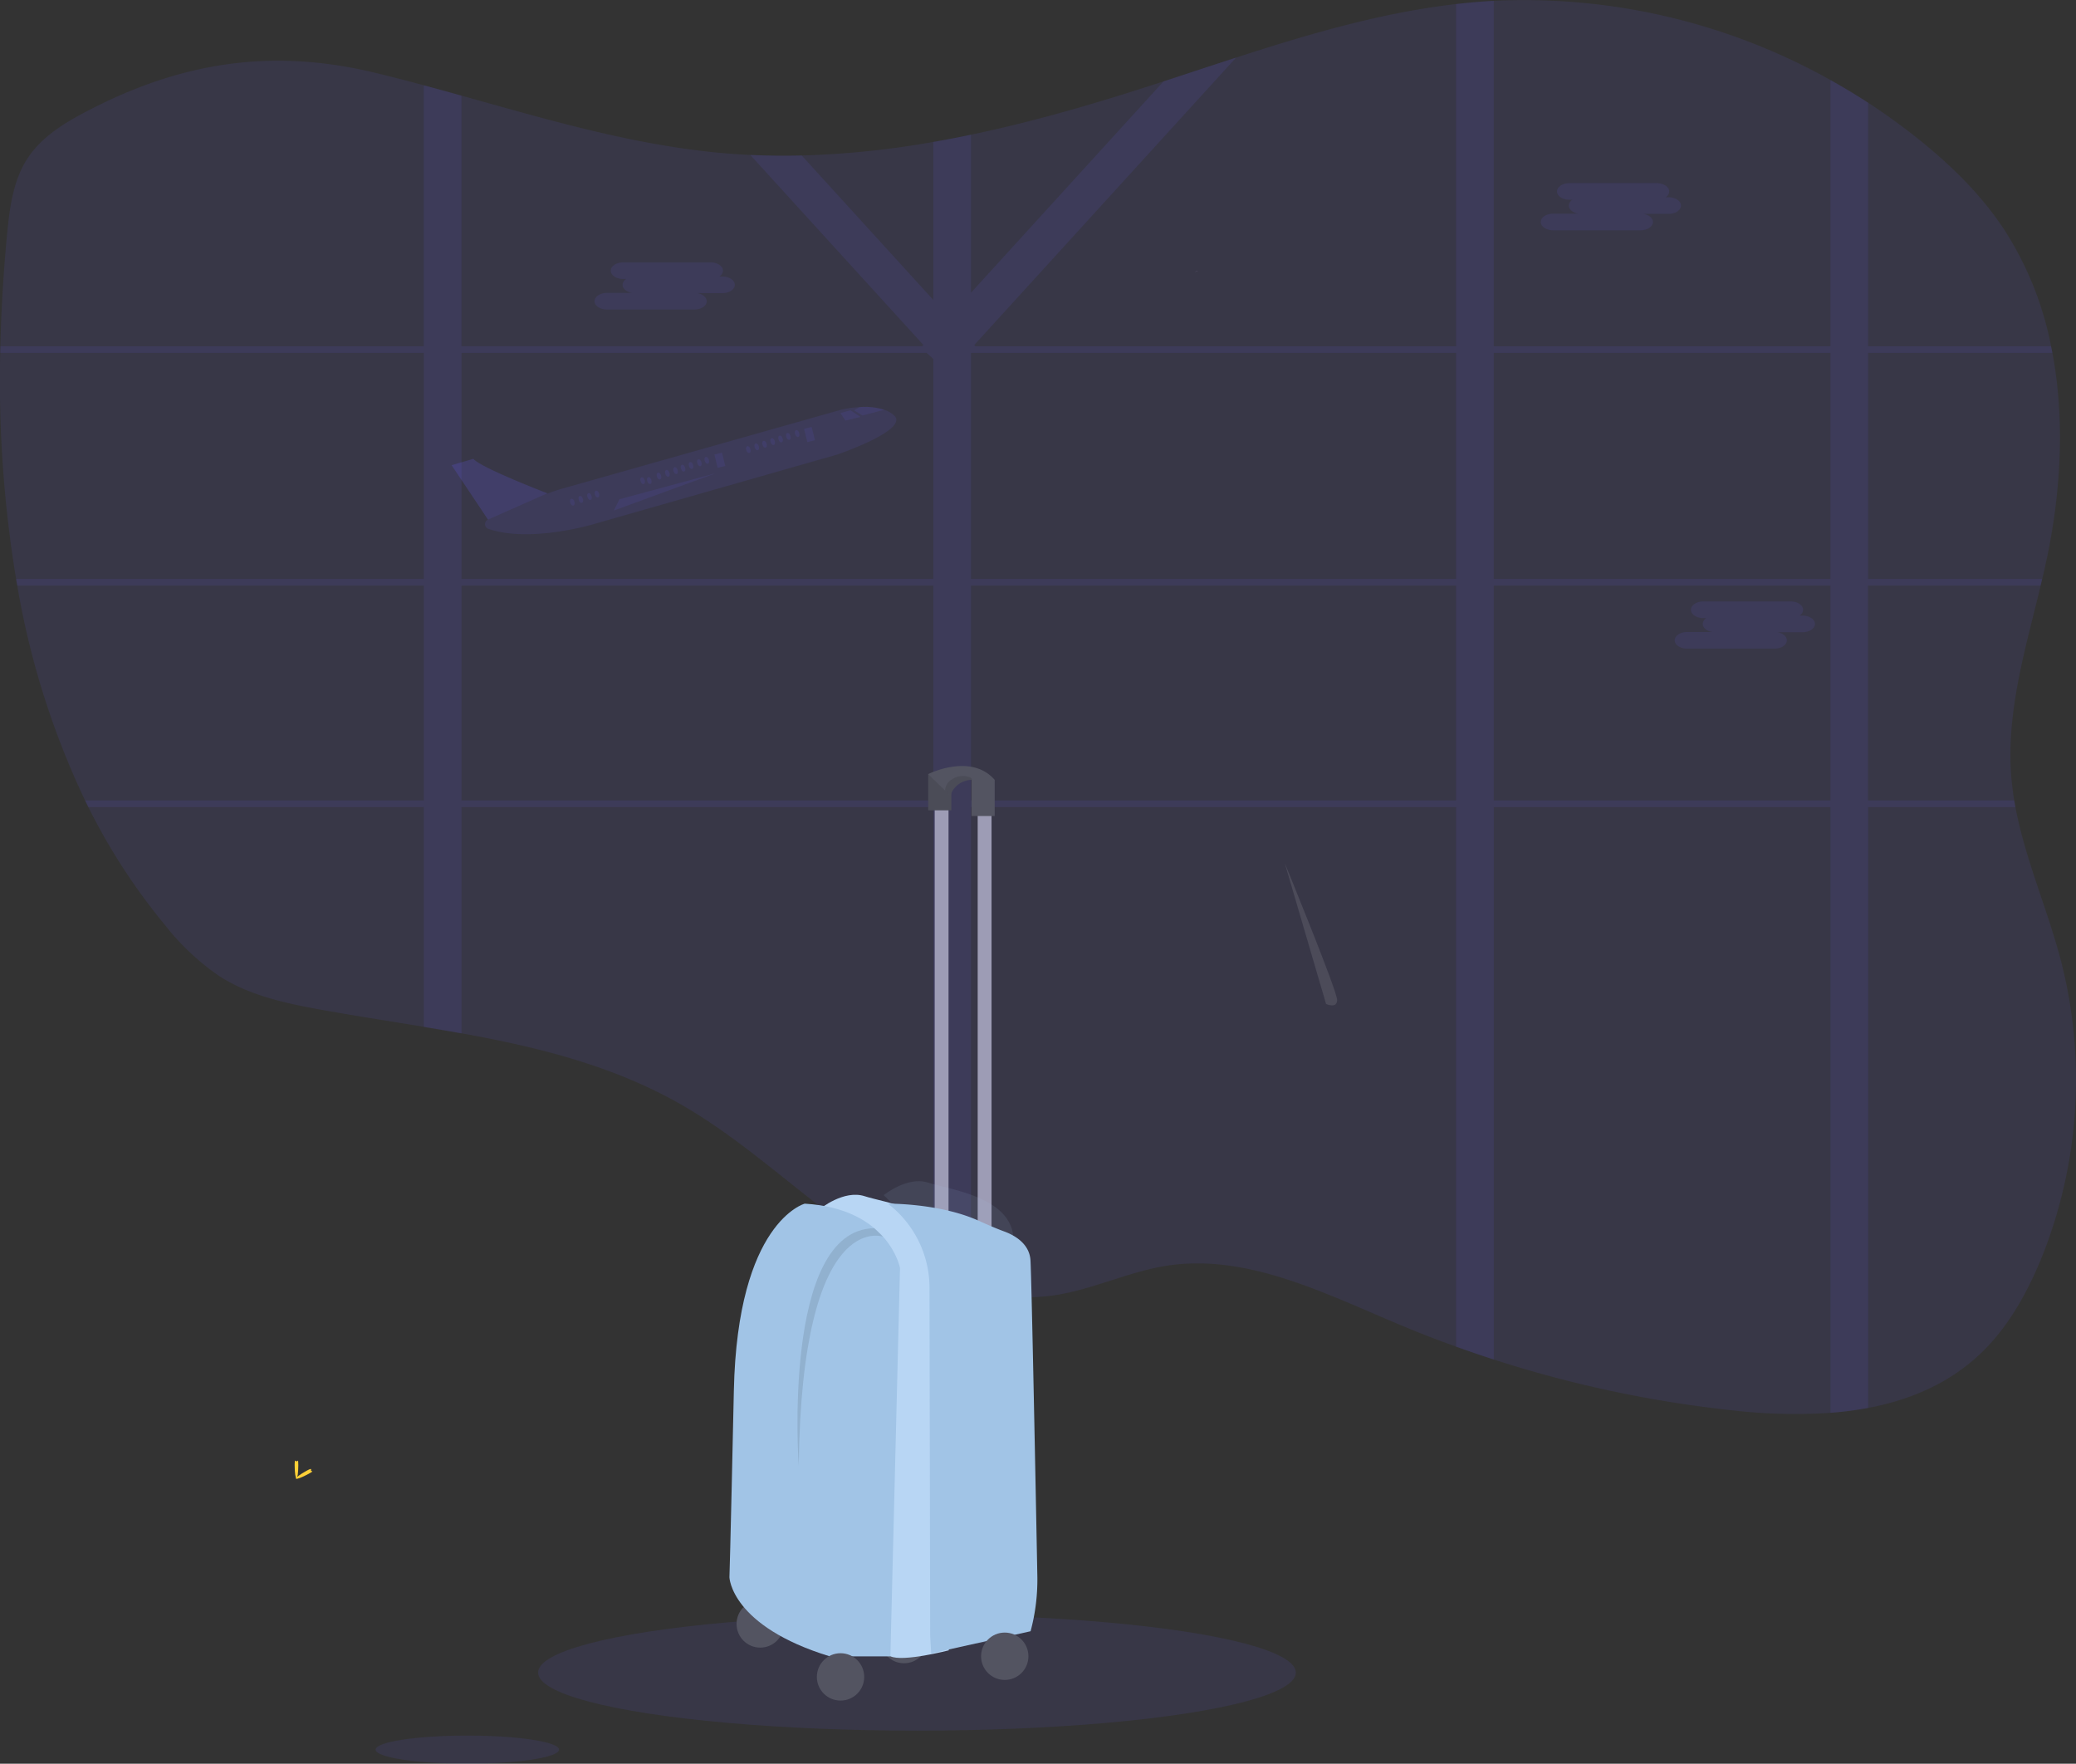
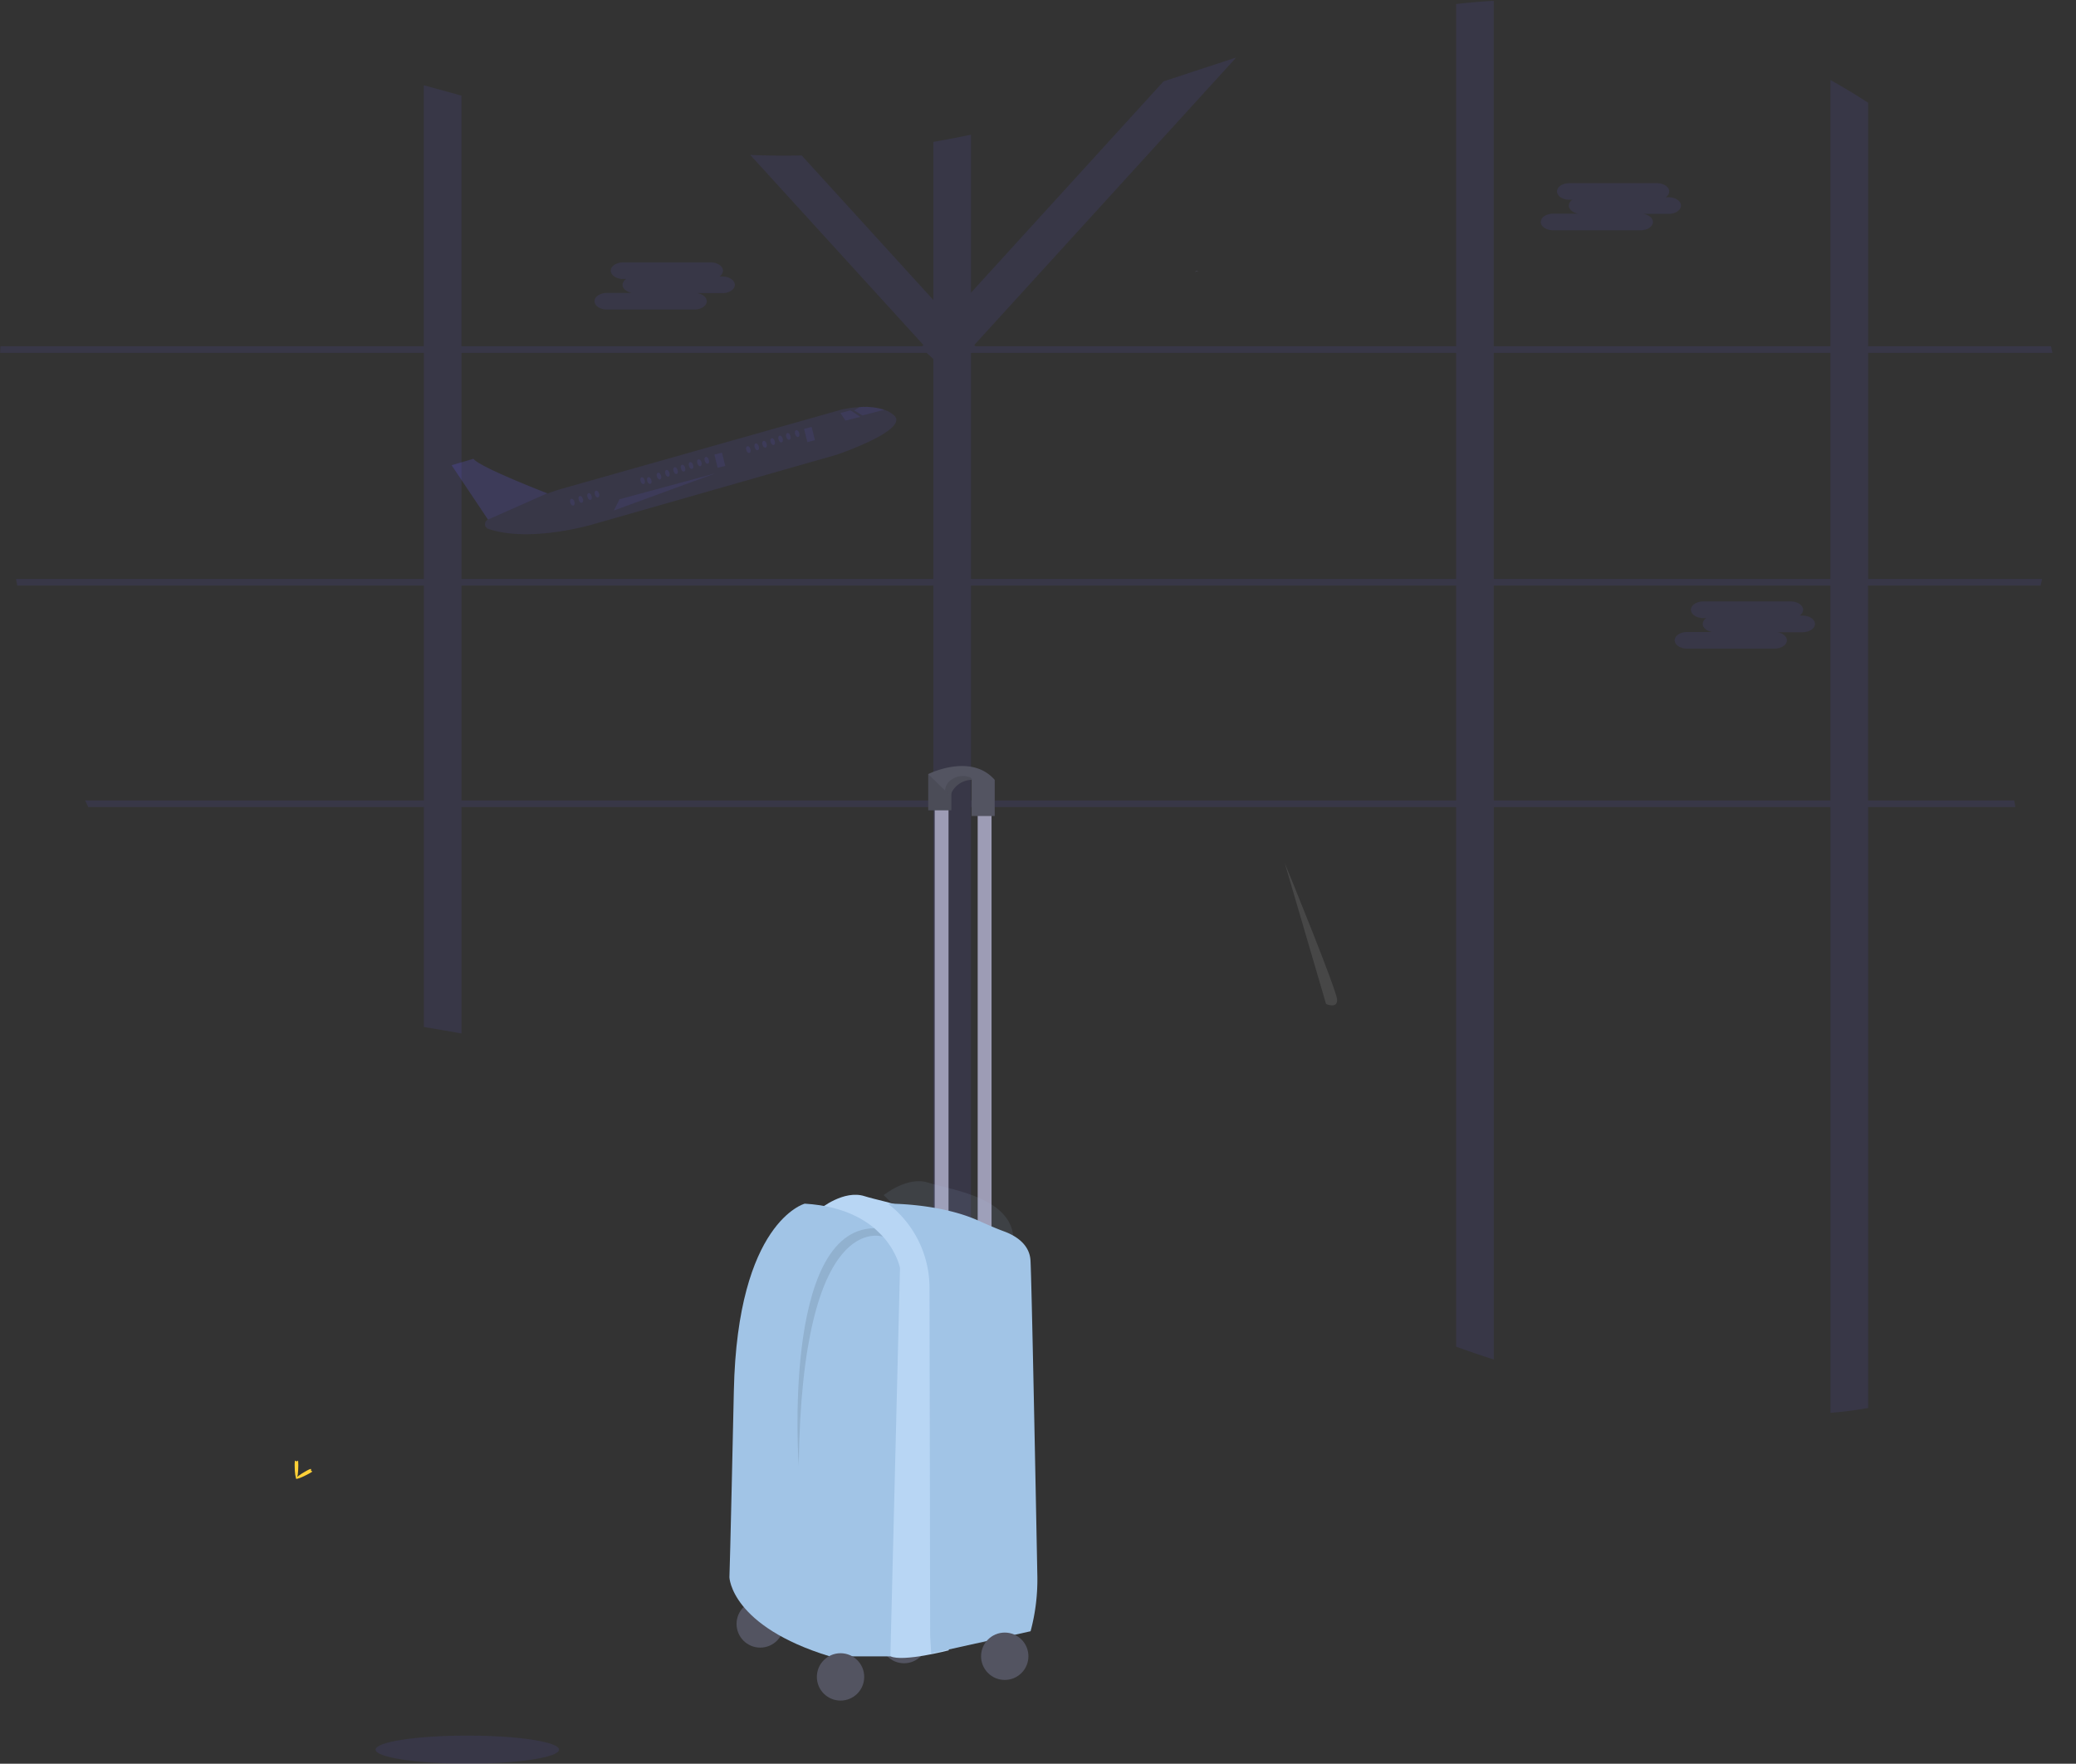
<svg xmlns="http://www.w3.org/2000/svg" width="458.252" height="389.268" viewBox="0 0 458.252 389.268">
  <rect x="0" y="0" width="458.252" height="389.268" fill="#333333" stroke="none" />
  <g id="Group_3766" data-name="Group 3766" transform="translate(-0.002 0.002)">
    <path id="Path_3744" data-name="Path 3744" d="M254.247,701.014c0,1.6-.181,2.9-.4,2.9s-.406-1.3-.406-2.9.225-.851.45-.851S254.247,699.406,254.247,701.014Z" transform="translate(-188.396 -377.615)" fill="#ffd037" />
    <path id="Path_3745" data-name="Path 3745" d="M256.766,704.848c-1.408.768-2.64,1.232-2.743,1.037s.949-.978,2.357-1.746.856-.21.978,0S258.174,704.081,256.766,704.848Z" transform="translate(-188.691 -379.537)" fill="#ffd037" />
-     <path id="Path_3750" data-name="Path 3750" d="M570.836,318.869c-3.134,7.555-7.247,14.8-13,20.351-7.012,6.767-15.72,10.459-25.045,12.224a75.44,75.44,0,0,1-8.312,1.076,120.82,120.82,0,0,1-22.15-.6,261.889,261.889,0,0,1-52.173-11.163q-4.181-1.35-8.312-2.841-6.239-2.225-12.356-4.8c-16.625-6.948-33.812-15.808-51.5-13.06-8.572,1.335-16.625,5.379-25.216,6.582a45.087,45.087,0,0,1-18.014-1.281,61.891,61.891,0,0,1-8.312-2.87,94.584,94.584,0,0,1-17.27-9.779c-12.958-9.056-24.585-20.283-38.228-28.126-15.041-8.65-31.69-12.762-48.653-15.828q-4.142-.748-8.312-1.428c-7.848-1.3-15.716-2.494-23.471-3.912-7.471-1.379-15.075-3.066-21.578-7.212a53.947,53.947,0,0,1-12.122-11.373,135.684,135.684,0,0,1-16.889-26q-.367-.733-.719-1.467a180.421,180.421,0,0,1-14.977-47.43c-.088-.489-.171-.978-.254-1.467a267.845,267.845,0,0,1-3.5-49.875l.029-1.467c.191-8.259.7-16.483,1.467-24.59.548-5.7,1.281-11.618,4.234-16.41s7.775-7.9,12.591-10.449c21.172-11.281,41.47-14.42,64.246-8.953,3.658.875,7.3,1.819,10.943,2.8,2.772.743,5.545,1.511,8.313,2.283,19.133,5.335,38.218,11.012,58,12.713q2.865.249,5.736.381,5.677.264,11.354.117a196.168,196.168,0,0,0,29.064-2.993q4.166-.719,8.312-1.594c11.931-2.489,23.754-5.809,35.387-9.481q3.565-1.125,7.119-2.288c5.34-1.746,10.679-3.525,16.028-5.256,15.965-5.178,32.037-9.907,48.545-11.814q2.122-.244,4.244-.425c1.354-.117,2.714-.21,4.068-.279A138.357,138.357,0,0,1,524.477,58.36q4.23,2.357,8.313,5.007,5.657,3.682,10.968,7.921c7.256,5.794,14.048,12.391,19.221,20.317a73.53,73.53,0,0,1,10.2,25.5c.1.489.2.978.288,1.467,2.763,14.713,1.9,30.492-1.2,45.235-.328,1.545-.675,3.1-1.037,4.64-.112.489-.23.978-.347,1.467-3.345,13.941-7.618,27.842-6.5,42.1.142,1.795.367,3.574.66,5.335.083.489.166.978.259,1.467,2.181,11.628,7.139,22.659,10.112,34.174a105.286,105.286,0,0,1-4.572,65.879Z" transform="translate(-120.42 -40.7)" fill="#6c63ff" opacity="0.1" />
    <path id="Path_3751" data-name="Path 3751" d="M532.845,118.787h40.673c-.088-.489-.186-.978-.288-1.467H532.845V63.563q-4.078-2.645-8.312-5.007V117.32H450.209V41.08c-1.354.068-2.714.161-4.068.279s-2.831.264-4.244.425V117.32H335.79l-.254-.279,57.811-63.449C388,55.324,382.657,57.1,377.318,58.849l-42.506,46.643V70.619q-4.151.875-8.312,1.594V107.1l-29.064-31.9q-5.677.137-11.354-.117L324.3,117.027l-.254.279H222.339V62c-2.768-.773-5.54-1.54-8.312-2.283V117.32H120.559l-.029,1.467h93.506v49.875h-90.01c.083.489.166.978.254,1.467h89.755v47.43H139.258q.352.733.719,1.467h74.06v48.535q4.166.68,8.313,1.428V219.026H326.5V322.688a61.9,61.9,0,0,0,8.313,2.87V219.026H441.9V338.11q4.137,1.5,8.313,2.841V219.026h74.324V352.711a75.441,75.441,0,0,0,8.313-1.076V219.026h32.507c-.093-.489-.176-.978-.259-1.467H532.82v-47.43h38.091c.117-.489.235-.978.347-1.467H532.845Zm-8.312,0v49.875H450.209V118.787ZM441.9,168.662H334.812V118.787H441.9ZM222.348,118.787H325.032l1.467,1.335v48.54H222.348Zm0,98.772v-47.43H326.5v47.43Zm112.463,0v-47.43H441.9v47.43Zm189.721,0H450.209v-47.43h74.324Z" transform="translate(-120.475 -40.895)" fill="#6c63ff" opacity="0.1" />
    <path id="Path_3752" data-name="Path 3752" d="M421.942,226.207a6.357,6.357,0,0,0-2.142-1.218,14.356,14.356,0,0,0-5.442-.592,24.611,24.611,0,0,0-4,.557l-61.444,17.383q-1.741.489-3.423,1.139c-3.961-1.55-15.158-6.034-16.385-7.643l-4.816,1.408,8.029,11.985h0a1.1,1.1,0,0,0,.083,2.049c9.256,3.178,23.236-1.042,23.236-1.042L409.327,234.9S425.531,229.414,421.942,226.207Z" transform="translate(-224.603 -134.55)" fill="#6c63ff" opacity="0.1" />
    <ellipse id="Ellipse_424" data-name="Ellipse 424" cx="0.469" cy="0.782" rx="0.469" ry="0.782" transform="translate(125.648 110.24) rotate(-18.22)" fill="#6c63ff" opacity="0.1" />
    <ellipse id="Ellipse_425" data-name="Ellipse 425" cx="0.469" cy="0.782" rx="0.469" ry="0.782" transform="translate(127.518 109.623) rotate(-18.22)" fill="#6c63ff" opacity="0.1" />
    <ellipse id="Ellipse_426" data-name="Ellipse 426" cx="0.469" cy="0.782" rx="0.469" ry="0.782" transform="translate(131.088 108.447) rotate(-18.22)" fill="#6c63ff" opacity="0.1" />
    <ellipse id="Ellipse_427" data-name="Ellipse 427" cx="0.469" cy="0.782" rx="0.469" ry="0.782" transform="translate(141.163 105.49) rotate(-18.22)" fill="#6c63ff" opacity="0.1" />
    <ellipse id="Ellipse_428" data-name="Ellipse 428" cx="0.469" cy="0.782" rx="0.469" ry="0.782" transform="translate(142.637 105.462) rotate(-18.072)" fill="#6c63ff" opacity="0.1" />
    <ellipse id="Ellipse_429" data-name="Ellipse 429" cx="0.469" cy="0.782" rx="0.469" ry="0.782" transform="translate(144.778 104.475) rotate(-18.22)" fill="#6c63ff" opacity="0.1" />
    <ellipse id="Ellipse_430" data-name="Ellipse 430" cx="0.469" cy="0.782" rx="0.469" ry="0.782" transform="translate(146.626 103.864) rotate(-18.22)" fill="#6c63ff" opacity="0.1" />
    <ellipse id="Ellipse_431" data-name="Ellipse 431" cx="0.469" cy="0.782" rx="0.469" ry="0.782" transform="translate(148.441 103.268) rotate(-18.22)" fill="#6c63ff" opacity="0.1" />
    <ellipse id="Ellipse_432" data-name="Ellipse 432" cx="0.469" cy="0.782" rx="0.469" ry="0.782" transform="translate(150.082 102.727) rotate(-18.22)" fill="#6c63ff" opacity="0.1" />
    <ellipse id="Ellipse_433" data-name="Ellipse 433" cx="0.469" cy="0.782" rx="0.469" ry="0.782" transform="translate(151.847 102.146) rotate(-18.22)" fill="#6c63ff" opacity="0.1" />
    <ellipse id="Ellipse_434" data-name="Ellipse 434" cx="0.469" cy="0.782" rx="0.469" ry="0.782" transform="translate(153.69 101.537) rotate(-18.22)" fill="#6c63ff" opacity="0.1" />
    <ellipse id="Ellipse_435" data-name="Ellipse 435" cx="0.469" cy="0.782" rx="0.469" ry="0.782" transform="translate(155.327 100.998) rotate(-18.22)" fill="#6c63ff" opacity="0.1" />
    <ellipse id="Ellipse_436" data-name="Ellipse 436" cx="0.469" cy="0.782" rx="0.469" ry="0.782" transform="translate(164.502 98.63) rotate(-18.22)" fill="#6c63ff" opacity="0.1" />
    <ellipse id="Ellipse_437" data-name="Ellipse 437" cx="0.469" cy="0.782" rx="0.469" ry="0.782" transform="translate(168.078 97.454) rotate(-18.22)" fill="#6c63ff" opacity="0.1" />
    <ellipse id="Ellipse_438" data-name="Ellipse 438" cx="0.469" cy="0.782" rx="0.469" ry="0.782" transform="translate(169.871 96.863) rotate(-18.22)" fill="#6c63ff" opacity="0.1" />
    <ellipse id="Ellipse_439" data-name="Ellipse 439" cx="0.469" cy="0.782" rx="0.469" ry="0.782" transform="translate(171.615 96.289) rotate(-18.22)" fill="#6c63ff" opacity="0.1" />
    <ellipse id="Ellipse_440" data-name="Ellipse 440" cx="0.469" cy="0.782" rx="0.469" ry="0.782" transform="translate(173.327 95.722) rotate(-18.22)" fill="#6c63ff" opacity="0.1" />
    <ellipse id="Ellipse_441" data-name="Ellipse 441" cx="0.469" cy="0.782" rx="0.469" ry="0.782" transform="translate(175.27 95.089) rotate(-18.22)" fill="#6c63ff" opacity="0.1" />
    <ellipse id="Ellipse_442" data-name="Ellipse 442" cx="0.469" cy="0.782" rx="0.469" ry="0.782" transform="translate(166.347 98.02) rotate(-18.22)" fill="#6c63ff" opacity="0.1" />
    <ellipse id="Ellipse_443" data-name="Ellipse 443" cx="0.469" cy="0.782" rx="0.469" ry="0.782" transform="translate(129.443 108.989) rotate(-18.22)" fill="#6c63ff" opacity="0.1" />
    <rect id="Rectangle_2982" data-name="Rectangle 2982" width="1.731" height="3.017" transform="matrix(0.971, -0.24, 0.24, 0.971, 157.689, 100.315)" fill="#6c63ff" opacity="0.1" />
    <rect id="Rectangle_2983" data-name="Rectangle 2983" width="1.731" height="3.017" transform="matrix(0.971, -0.24, 0.24, 0.971, 177.487, 94.644)" fill="#6c63ff" opacity="0.1" />
    <path id="Path_3753" data-name="Path 3753" d="M381.62,185.21l-2.23.587,1.115,1.682,3.305-.821Z" transform="translate(-193.879 -94.649)" fill="#6c63ff" opacity="0.1" />
    <path id="Path_3754" data-name="Path 3754" d="M512.65,224.99l-4.821,1.257L506,225.112l1.218-.714A14.356,14.356,0,0,1,512.65,224.99Z" transform="translate(-317.462 -134.551)" fill="#6c63ff" opacity="0.1" />
    <path id="Path_3755" data-name="Path 3755" d="M324.3,249.168l8.029,12.024,13.114-5.814s-14.84-5.662-16.327-7.618Z" transform="translate(-224.608 -146.515)" fill="#6c63ff" opacity="0.1" />
    <path id="Path_3756" data-name="Path 3756" d="M299.549,213.63l-21.187,5.721-1.252,2.5Z" transform="translate(-141.611 -109.172)" fill="#6c63ff" opacity="0.1" />
    <path id="Path_3757" data-name="Path 3757" d="M844.188,126.48h-.645a1.6,1.6,0,0,0,.787-1.281h0c0-1.012-1.237-1.839-2.753-1.839h-19.27c-1.516,0-2.753.826-2.753,1.839h0c0,1.007,1.237,1.834,2.753,1.834h.641a1.6,1.6,0,0,0-.782,1.281c0,.865.9,1.589,2.1,1.785h-5.55c-1.511,0-2.748.826-2.748,1.839s1.237,1.834,2.748,1.834h19.27c1.511,0,2.753-.826,2.753-1.834,0-.861-.9-1.589-2.107-1.785h5.55c1.511,0,2.748-.826,2.748-1.839S845.7,126.48,844.188,126.48Z" transform="translate(-475.866 -82.943)" fill="#6c63ff" opacity="0.1" />
    <path id="Path_3758" data-name="Path 3758" d="M417.029,162.24h-.645a1.6,1.6,0,0,0,.787-1.281h0c0-1.007-1.237-1.839-2.753-1.839h-19.27c-1.516,0-2.753.831-2.753,1.839h0c0,1.012,1.237,1.839,2.753,1.839h.641a1.6,1.6,0,0,0-.787,1.281c0,.861.9,1.584,2.107,1.78h-5.55c-1.511,0-2.748.826-2.748,1.839s1.237,1.839,2.748,1.839h19.275c1.511,0,2.748-.826,2.748-1.839,0-.861-.9-1.589-2.1-1.785h5.55c1.511,0,2.748-.826,2.748-1.834S418.539,162.24,417.029,162.24Z" transform="translate(-257.574 -101.217)" fill="#6c63ff" opacity="0.1" />
    <path id="Path_3759" data-name="Path 3759" d="M904.644,315.3H904a1.6,1.6,0,0,0,.787-1.281h0c0-1.012-1.242-1.839-2.753-1.839H882.762c-1.511,0-2.748.826-2.748,1.839h0c0,1.012,1.237,1.839,2.748,1.839h.645a1.589,1.589,0,0,0-.787,1.281c0,.861.9,1.584,2.107,1.78h-5.55c-1.511,0-2.748.826-2.748,1.839s1.237,1.839,2.748,1.839h19.275c1.511,0,2.748-.826,2.748-1.839,0-.861-.9-1.589-2.1-1.785h5.545c1.516,0,2.753-.826,2.753-1.834S906.159,315.3,904.644,315.3Z" transform="translate(-506.762 -179.435)" fill="#6c63ff" opacity="0.1" />
-     <ellipse id="Ellipse_444" data-name="Ellipse 444" cx="83.632" cy="12.81" rx="83.632" ry="12.81" transform="translate(118.783 356.347)" fill="#6c63ff" opacity="0.1" />
    <ellipse id="Ellipse_447" data-name="Ellipse 447" cx="20.243" cy="3.105" rx="20.243" ry="3.105" transform="translate(82.914 383.055)" fill="#6c63ff" opacity="0.1" />
    <path id="Path_3766" data-name="Path 3766" d="M660.6,163s-.274.064-.748.2A1.467,1.467,0,0,1,660.6,163Z" transform="translate(-396.084 -103.2)" fill="#67647e" />
    <path id="Path_3812" data-name="Path 3812" d="M700.38,430.19l9.129,31.133s2.445,1.139,2.445-.895S700.38,430.19,700.38,430.19Z" transform="translate(-416.796 -239.742)" fill="#fff" opacity="0.1" />
    <path id="Path_3820" data-name="Path 3820" d="M660.6,163s-.274.064-.748.2A1.467,1.467,0,0,1,660.6,163Z" transform="translate(-396.084 -103.2)" opacity="0.1" />
    <rect id="Rectangle_2984" data-name="Rectangle 2984" width="3.056" height="93.296" transform="translate(206.322 177.784)" fill="#9d9cb5" />
    <rect id="Rectangle_2985" data-name="Rectangle 2985" width="3.061" height="93.296" transform="translate(215.813 177.784)" fill="#9d9cb5" />
    <circle id="Ellipse_451" data-name="Ellipse 451" cx="5.227" cy="5.227" r="5.227" transform="translate(194.332 356.639)" fill="#535461" />
    <path id="Path_3830" data-name="Path 3830" d="M490.71,583.07s5.212-4.239,9.779-2.772,16.459,2.934,18.581,10.43,0,89.809,0,89.809-10.127,2.631-12.88,1.306-2.445-13.691-2.445-13.691l-.812-73Z" transform="translate(-309.648 -316.294)" fill="#b8d6f4" />
    <path id="Path_3831" data-name="Path 3831" d="M490.71,583.07s5.212-4.239,9.779-2.772,16.459,2.934,18.581,10.43,0,89.809,0,89.809-10.127,2.631-12.88,1.306-2.445-13.691-2.445-13.691l-.812-73Z" transform="translate(-295.648 -319.294)" fill="#a1c4e6" opacity="0.1" />
    <path id="Path_3832" data-name="Path 3832" d="M554.795,678.371l-21.94,4.89-.23-3.912-.142-76.8A23.407,23.407,0,0,0,523.3,584h0s11.359-.152,20.048,3.775c1.858.836,3.721,1.658,5.633,2.362,2.372.875,5.589,2.738,5.794,6.415.264,4.792,1.183,52.261,1.511,69.542A43.889,43.889,0,0,1,554.795,678.371Z" transform="translate(-327.303 -318.343)" fill="#a1c4e6" />
    <rect id="Rectangle_2986" data-name="Rectangle 2986" width="5.095" height="7.985" transform="translate(204.899 170.855)" fill="#535461" />
    <rect id="Rectangle_2987" data-name="Rectangle 2987" width="5.095" height="7.985" transform="translate(204.899 170.855)" opacity="0.1" />
    <rect id="Rectangle_2988" data-name="Rectangle 2988" width="5.095" height="7.985" transform="translate(214.473 172.117)" fill="#535461" />
    <path id="Path_3833" data-name="Path 3833" d="M554.1,389.512h-5.11a5.066,5.066,0,0,0-4.484,2.973c-.073.156-.142.318-.205.489l-1.125-1.086-2.337-2.259-1.428-1.379S548.842,383.482,554.1,389.512Z" transform="translate(-334.535 -217.395)" fill="#535461" />
    <circle id="Ellipse_452" data-name="Ellipse 452" cx="5.227" cy="5.227" r="5.227" transform="translate(216.561 360.321)" fill="#535461" />
    <circle id="Ellipse_453" data-name="Ellipse 453" cx="5.227" cy="5.227" r="5.227" transform="translate(162.588 353.187)" fill="#535461" />
    <path id="Path_3834" data-name="Path 3834" d="M466.335,584s-14.835,3.912-15.647,41.24-.978,41.235-.978,41.235.323,10.757,22.165,17.442h13.364l2.122-85.736S484.916,585.12,466.335,584Z" transform="translate(-288.696 -318.343)" fill="#a1c4e6" />
    <path id="Path_3835" data-name="Path 3835" d="M480.709,647.508s-3.8-52.193,16.684-52.418l1.922,1.868S481.379,590.459,480.709,647.508Z" transform="translate(-304.395 -324.011)" opacity="0.1" />
    <circle id="Ellipse_454" data-name="Ellipse 454" cx="5.227" cy="5.227" r="5.227" transform="translate(180.314 364.879)" fill="#535461" />
    <path id="Path_3836" data-name="Path 3836" d="M552.991,391.788a.069.069,0,0,1,0,.029h-.073a5.066,5.066,0,0,0-4.484,2.973c-.073.156-.142.318-.205.489l-1.125-1.086a1.9,1.9,0,0,1,0-.288,2.934,2.934,0,0,1,1.105-1.922,4.4,4.4,0,0,1,4.249-.768C552.747,391.309,553.045,391.514,552.991,391.788Z" transform="translate(-338.465 -219.701)" opacity="0.1" />
  </g>
</svg>